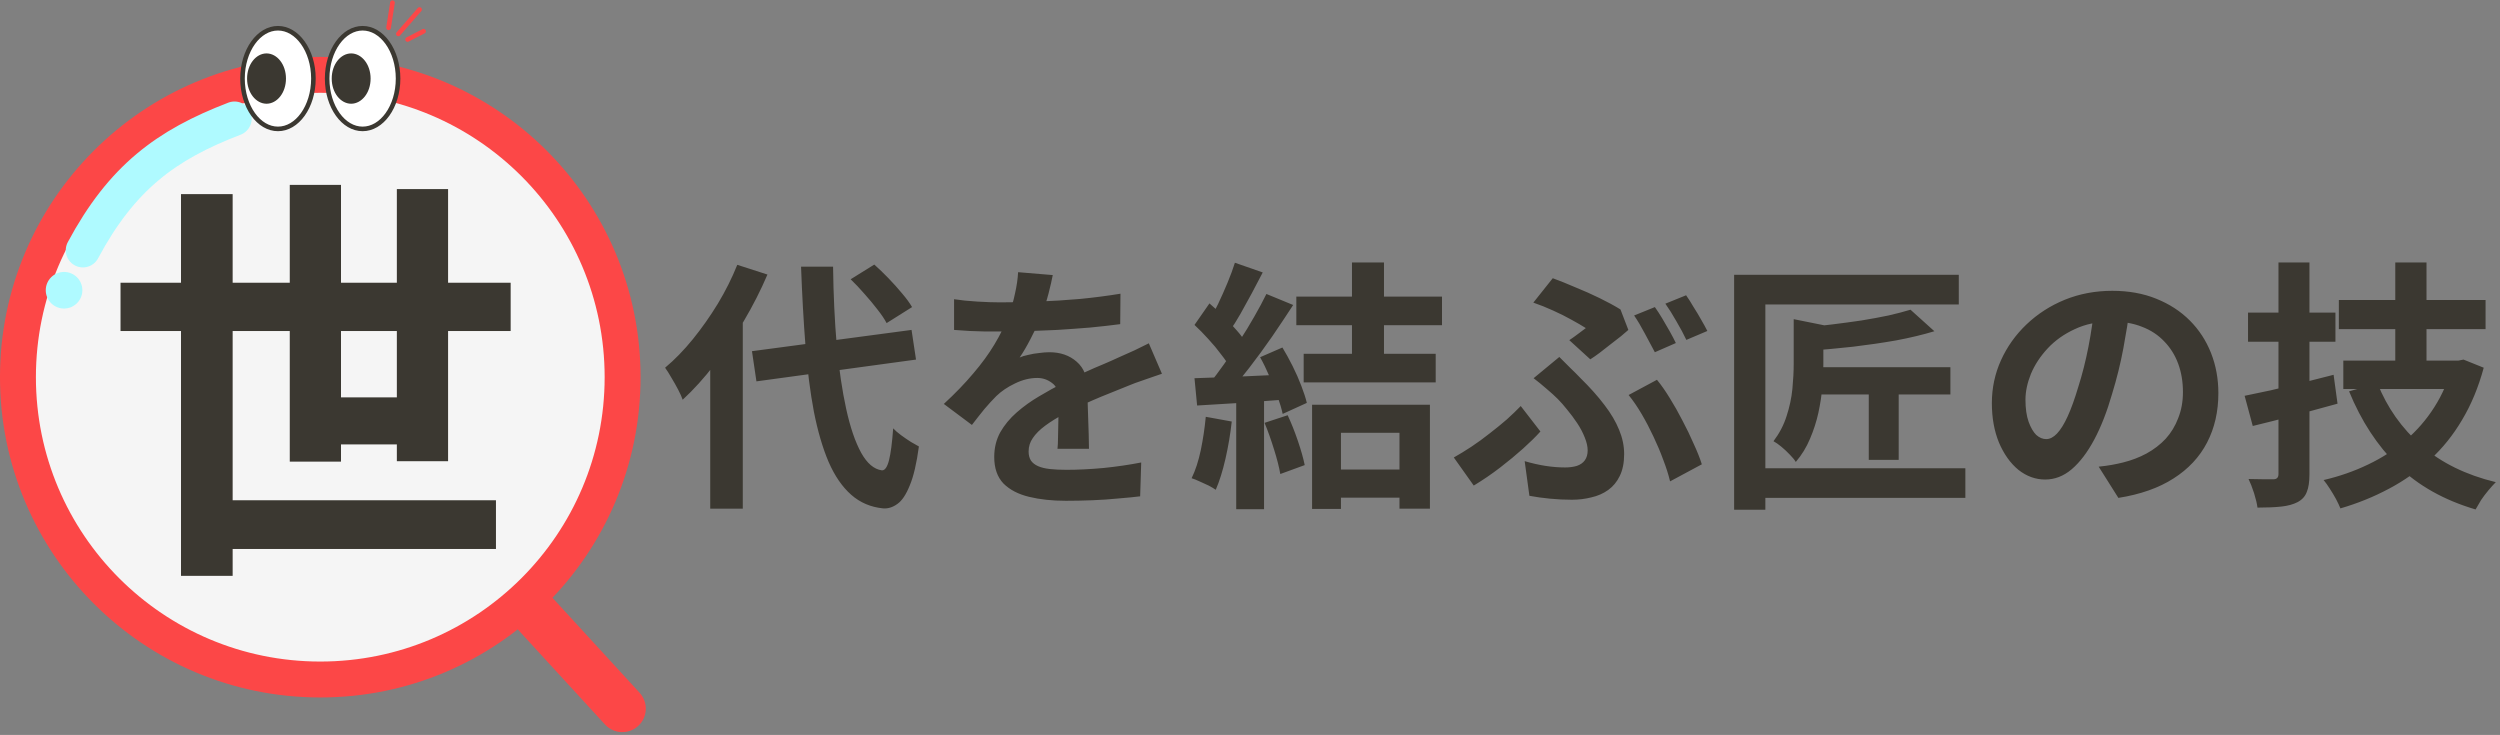
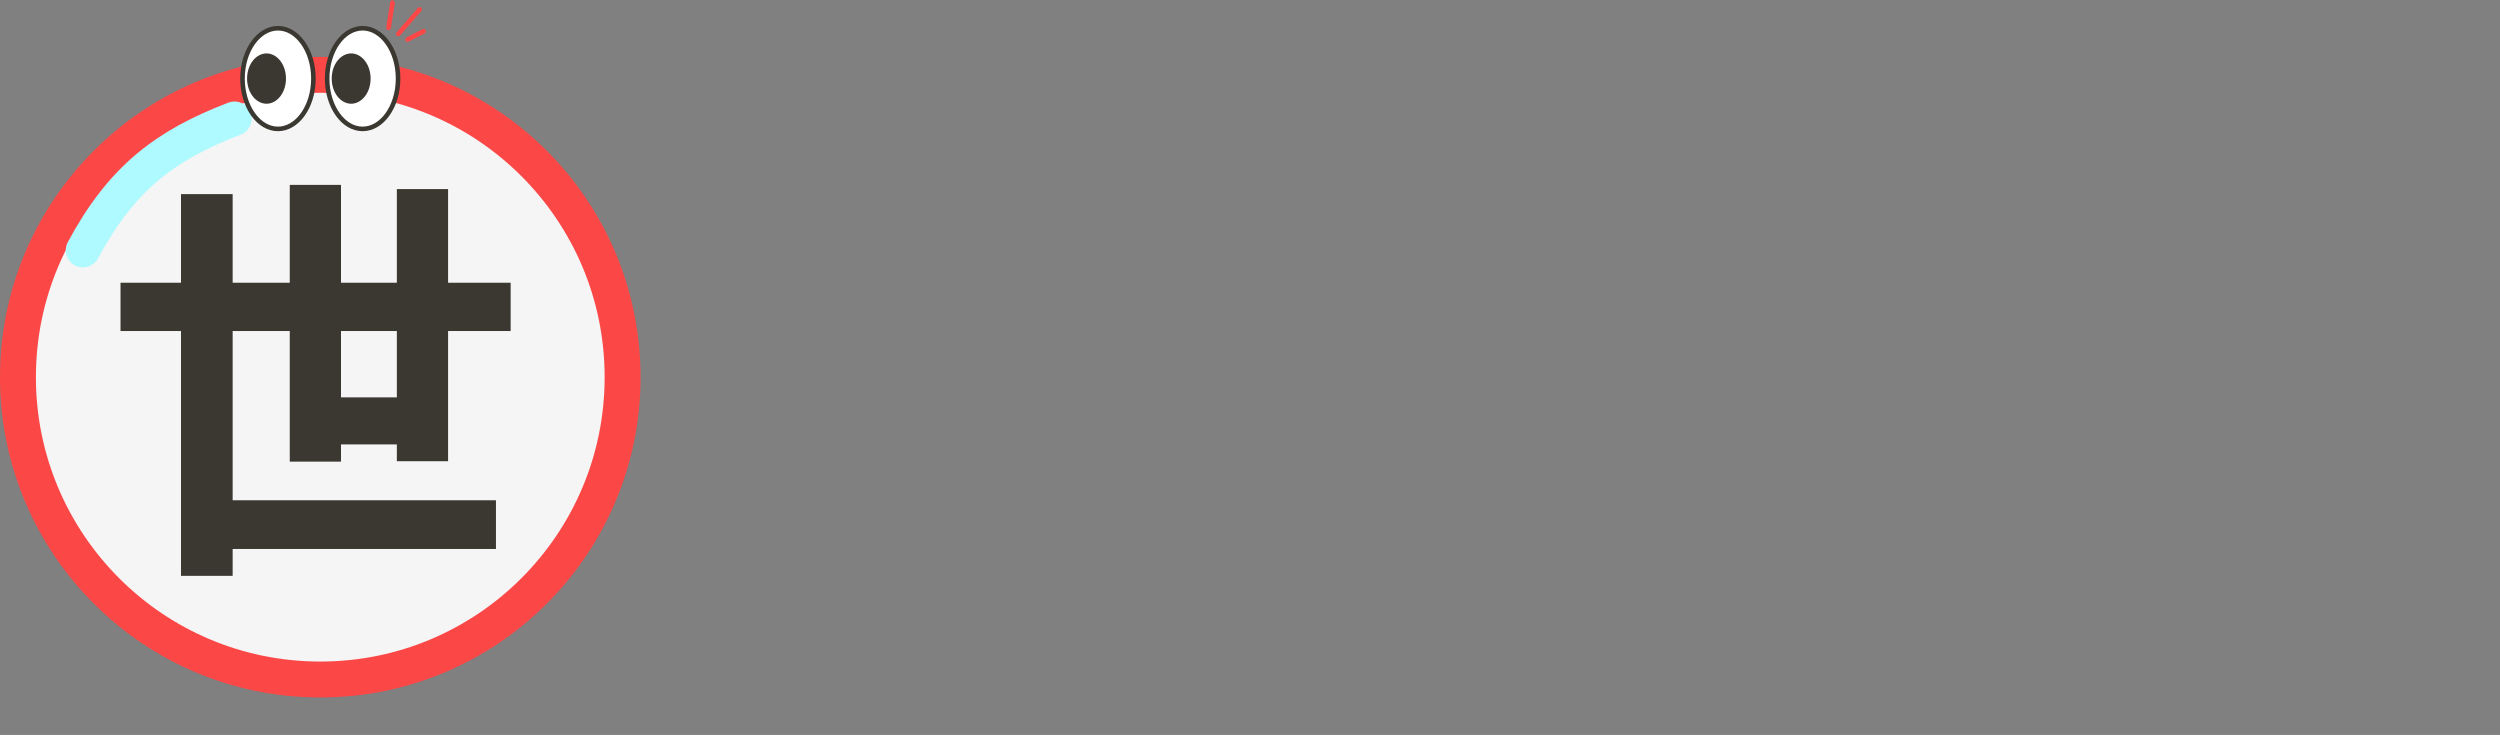
<svg xmlns="http://www.w3.org/2000/svg" width="381" height="112" viewBox="0 0 381 112" fill="none">
  <rect x="0" y="0" width="381" height="112" fill="#808080" stroke="none" />
-   <path d="M114.6 53.52L138.92 50.28L139.6 54.8L115.28 58.12L114.6 53.52ZM129.64 42.56L133.24 40.32C133.933 40.933 134.653 41.627 135.4 42.4C136.147 43.173 136.84 43.947 137.48 44.72C138.12 45.467 138.627 46.16 139 46.8L135.12 49.24C134.8 48.627 134.333 47.933 133.72 47.16C133.107 46.36 132.44 45.56 131.72 44.76C131.027 43.96 130.333 43.227 129.64 42.56ZM112.36 40.36L116.96 41.84C115.947 44.213 114.747 46.573 113.36 48.92C112 51.267 110.52 53.467 108.92 55.52C107.347 57.573 105.72 59.373 104.04 60.92C103.907 60.52 103.68 60.013 103.36 59.4C103.04 58.787 102.693 58.173 102.32 57.56C101.973 56.947 101.653 56.44 101.36 56.04C102.827 54.813 104.24 53.36 105.6 51.68C106.96 50 108.227 48.2 109.4 46.28C110.573 44.333 111.56 42.36 112.36 40.36ZM108.24 51.84L113.12 46.92L113.2 47V77.52H108.24V51.84ZM122.08 40.64H126.96C127.013 44.907 127.2 48.893 127.52 52.6C127.867 56.28 128.347 59.52 128.96 62.32C129.573 65.12 130.333 67.347 131.24 69C132.147 70.627 133.2 71.52 134.4 71.68C134.853 71.707 135.213 71.2 135.48 70.16C135.747 69.12 135.96 67.493 136.12 65.28C136.413 65.6 136.813 65.947 137.32 66.32C137.827 66.693 138.333 67.04 138.84 67.36C139.347 67.653 139.747 67.88 140.04 68.04C139.693 70.627 139.227 72.613 138.64 74C138.08 75.387 137.453 76.32 136.76 76.8C136.067 77.307 135.347 77.533 134.6 77.48C132.707 77.293 131.08 76.6 129.72 75.4C128.36 74.2 127.213 72.533 126.28 70.4C125.373 68.267 124.627 65.72 124.04 62.76C123.48 59.8 123.053 56.467 122.76 52.76C122.467 49.027 122.24 44.987 122.08 40.64ZM160.44 41.92C160.307 42.64 160.093 43.573 159.8 44.72C159.507 45.867 159.08 47.16 158.52 48.6C158.093 49.587 157.6 50.613 157.04 51.68C156.507 52.72 155.96 53.653 155.4 54.48C155.747 54.32 156.187 54.187 156.72 54.08C157.253 53.947 157.8 53.853 158.36 53.8C158.947 53.72 159.467 53.68 159.92 53.68C161.6 53.68 162.987 54.16 164.08 55.12C165.2 56.08 165.76 57.507 165.76 59.4C165.76 59.933 165.76 60.587 165.76 61.36C165.787 62.133 165.813 62.947 165.84 63.8C165.867 64.627 165.893 65.44 165.92 66.24C165.947 67.04 165.96 67.76 165.96 68.4H161.16C161.213 67.947 161.24 67.413 161.24 66.8C161.267 66.16 161.28 65.493 161.28 64.8C161.307 64.107 161.32 63.44 161.32 62.8C161.347 62.133 161.36 61.533 161.36 61C161.36 59.72 161.013 58.84 160.32 58.36C159.653 57.853 158.907 57.6 158.08 57.6C156.96 57.6 155.827 57.88 154.68 58.44C153.56 58.973 152.613 59.613 151.84 60.36C151.253 60.947 150.653 61.6 150.04 62.32C149.453 63.04 148.813 63.853 148.12 64.76L143.84 61.56C145.573 59.96 147.067 58.413 148.32 56.92C149.6 55.427 150.68 53.947 151.56 52.48C152.44 51.013 153.16 49.547 153.72 48.08C154.12 47.013 154.44 45.907 154.68 44.76C154.947 43.587 155.107 42.493 155.16 41.48L160.44 41.92ZM145.4 45.6C146.413 45.76 147.587 45.88 148.92 45.96C150.253 46.04 151.427 46.08 152.44 46.08C154.2 46.08 156.12 46.04 158.2 45.96C160.307 45.88 162.44 45.747 164.6 45.56C166.76 45.347 168.813 45.08 170.76 44.76L170.72 49.4C169.307 49.587 167.773 49.76 166.12 49.92C164.493 50.053 162.827 50.173 161.12 50.28C159.44 50.36 157.827 50.427 156.28 50.48C154.733 50.507 153.36 50.52 152.16 50.52C151.627 50.52 150.96 50.52 150.16 50.52C149.387 50.493 148.587 50.467 147.76 50.44C146.933 50.387 146.147 50.333 145.4 50.28V45.6ZM177.08 56.96C176.653 57.093 176.147 57.267 175.56 57.48C175 57.667 174.427 57.867 173.84 58.08C173.28 58.267 172.773 58.453 172.32 58.64C171.04 59.147 169.52 59.76 167.76 60.48C166.027 61.2 164.213 62.04 162.32 63C161.12 63.64 160.107 64.267 159.28 64.88C158.453 65.493 157.827 66.12 157.4 66.76C156.973 67.373 156.76 68.053 156.76 68.8C156.76 69.36 156.88 69.827 157.12 70.2C157.36 70.547 157.72 70.827 158.2 71.04C158.68 71.253 159.28 71.4 160 71.48C160.72 71.56 161.573 71.6 162.56 71.6C164.267 71.6 166.147 71.507 168.2 71.32C170.253 71.107 172.16 70.827 173.92 70.48L173.76 75.64C172.907 75.747 171.827 75.853 170.52 75.96C169.213 76.093 167.853 76.187 166.44 76.24C165.053 76.293 163.72 76.32 162.44 76.32C160.36 76.32 158.493 76.12 156.84 75.72C155.187 75.32 153.88 74.64 152.92 73.68C151.987 72.693 151.52 71.347 151.52 69.64C151.52 68.253 151.827 67 152.44 65.88C153.08 64.76 153.92 63.747 154.96 62.84C156 61.933 157.133 61.12 158.36 60.4C159.613 59.653 160.84 58.973 162.04 58.36C163.267 57.72 164.373 57.173 165.36 56.72C166.347 56.267 167.267 55.867 168.12 55.52C169 55.147 169.84 54.773 170.64 54.4C171.413 54.053 172.16 53.72 172.88 53.4C173.6 53.053 174.333 52.693 175.08 52.32L177.08 56.96ZM206.04 40H210.92V55.68H206.04V40ZM202.4 71.56H215.4V75.84H202.4V71.56ZM197.56 45.2H219.76V49.56H197.56V45.2ZM198.68 53.92H218.8V58.28H198.68V53.92ZM199.96 61.68H217.92V77.52H213.28V65.96H204.36V77.56H199.96V61.68ZM188.2 40.04L192.44 41.52C191.907 42.56 191.347 43.627 190.76 44.72C190.173 45.787 189.6 46.827 189.04 47.84C188.48 48.827 187.933 49.693 187.4 50.44L184.16 49.12C184.64 48.293 185.133 47.36 185.64 46.32C186.147 45.253 186.627 44.173 187.08 43.08C187.533 41.987 187.907 40.973 188.2 40.04ZM193 44.8L197.08 46.48C196.093 48 195.027 49.6 193.88 51.28C192.733 52.933 191.573 54.52 190.4 56.04C189.227 57.56 188.133 58.893 187.12 60.04L184.2 58.56C184.973 57.653 185.76 56.627 186.56 55.48C187.36 54.333 188.147 53.147 188.92 51.92C189.72 50.693 190.467 49.467 191.16 48.24C191.88 46.987 192.493 45.84 193 44.8ZM182.04 49.52L184.32 46.24C185.013 46.827 185.733 47.493 186.48 48.24C187.227 48.96 187.907 49.68 188.52 50.4C189.16 51.12 189.64 51.787 189.96 52.4L187.52 56.12C187.2 55.507 186.733 54.813 186.12 54.04C185.533 53.24 184.88 52.453 184.16 51.68C183.44 50.88 182.733 50.16 182.04 49.52ZM192.04 54.44L195.44 52.96C195.973 53.84 196.493 54.787 197 55.8C197.507 56.813 197.947 57.813 198.32 58.8C198.693 59.76 198.973 60.627 199.16 61.4L195.48 63.08C195.32 62.333 195.067 61.467 194.72 60.48C194.373 59.467 193.96 58.44 193.48 57.4C193.027 56.333 192.547 55.347 192.04 54.44ZM182.04 57.64C183.88 57.587 186.093 57.507 188.68 57.4C191.267 57.293 193.893 57.173 196.56 57.04L196.52 60.84C194.013 61.027 191.52 61.213 189.04 61.4C186.587 61.56 184.387 61.693 182.44 61.8L182.04 57.64ZM192.72 64.44L196.24 63.28C196.8 64.48 197.32 65.787 197.8 67.2C198.28 68.613 198.627 69.84 198.84 70.88L195.12 72.24C194.933 71.173 194.613 69.92 194.16 68.48C193.707 67.013 193.227 65.667 192.72 64.44ZM183.76 63.52L187.72 64.24C187.507 66.16 187.187 68.053 186.76 69.92C186.333 71.787 185.84 73.36 185.28 74.64C185.013 74.453 184.653 74.24 184.2 74C183.747 73.787 183.28 73.573 182.8 73.36C182.347 73.147 181.947 72.987 181.6 72.88C182.187 71.68 182.653 70.253 183 68.6C183.347 66.92 183.6 65.227 183.76 63.52ZM188.4 59.76H192.64V77.6H188.4V59.76ZM239.16 51.84C239.64 51.52 240.107 51.187 240.56 50.84C241.013 50.493 241.387 50.213 241.68 50C241.093 49.627 240.36 49.2 239.48 48.72C238.627 48.24 237.693 47.773 236.68 47.32C235.693 46.867 234.693 46.467 233.68 46.12L236.64 42.4C237.733 42.8 238.893 43.267 240.12 43.8C241.373 44.307 242.6 44.853 243.8 45.44C245 46.027 246.053 46.6 246.96 47.16L248.16 50.28C247.893 50.52 247.52 50.84 247.04 51.24C246.56 51.613 246.027 52.027 245.44 52.48C244.88 52.907 244.333 53.333 243.8 53.76C243.267 54.16 242.787 54.493 242.36 54.76L239.16 51.84ZM232.36 70.28C233.453 70.6 234.507 70.84 235.52 71C236.56 71.16 237.56 71.24 238.52 71.24C239.187 71.24 239.787 71.16 240.32 71C240.853 70.813 241.253 70.533 241.52 70.16C241.813 69.76 241.96 69.253 241.96 68.64C241.96 68.053 241.813 67.4 241.52 66.68C241.227 65.933 240.84 65.2 240.36 64.48C239.88 63.76 239.373 63.08 238.84 62.44C238.333 61.8 237.853 61.253 237.4 60.8C236.92 60.32 236.347 59.8 235.68 59.24C235.04 58.68 234.387 58.147 233.72 57.64L237.64 54.4C238.227 54.987 238.787 55.547 239.32 56.08C239.853 56.587 240.373 57.107 240.88 57.64C242.32 59.053 243.533 60.413 244.52 61.72C245.507 63 246.253 64.267 246.76 65.52C247.267 66.747 247.52 67.973 247.52 69.2C247.52 70.533 247.293 71.653 246.84 72.56C246.413 73.44 245.827 74.147 245.08 74.68C244.333 75.213 243.48 75.587 242.52 75.8C241.587 76.04 240.6 76.16 239.56 76.16C238.467 76.16 237.36 76.107 236.24 76C235.12 75.893 234.067 75.747 233.08 75.56L232.36 70.28ZM254.52 73.36C254.28 72.347 253.933 71.253 253.48 70.08C253.053 68.907 252.56 67.733 252 66.56C251.44 65.36 250.84 64.213 250.2 63.12C249.56 62.027 248.893 61.053 248.2 60.2L252.52 57.88C253.16 58.653 253.813 59.587 254.48 60.68C255.147 61.747 255.787 62.88 256.4 64.08C257.04 65.28 257.613 66.467 258.12 67.64C258.653 68.787 259.067 69.827 259.36 70.76L254.52 73.36ZM234.76 65.76C234.04 66.56 233.16 67.427 232.12 68.36C231.08 69.293 229.92 70.253 228.64 71.24C227.36 72.227 226.013 73.147 224.6 74L221.56 69.72C222.413 69.24 223.307 68.693 224.24 68.08C225.2 67.44 226.133 66.76 227.04 66.04C227.973 65.32 228.84 64.613 229.64 63.92C230.44 63.2 231.147 62.52 231.76 61.88L234.76 65.76ZM252.2 46.8C252.547 47.28 252.92 47.853 253.32 48.52C253.72 49.187 254.107 49.853 254.48 50.52C254.853 51.187 255.16 51.773 255.4 52.28L252.2 53.68C251.773 52.853 251.267 51.907 250.68 50.84C250.12 49.773 249.573 48.853 249.04 48.08L252.2 46.8ZM256.96 45C257.307 45.48 257.68 46.067 258.08 46.76C258.507 47.427 258.907 48.093 259.28 48.76C259.653 49.4 259.96 49.96 260.2 50.44L257 51.8C256.6 50.947 256.093 50 255.48 48.96C254.893 47.92 254.333 47.027 253.8 46.28L256.96 45ZM275.8 55.96H297.24V60.12H275.8V55.96ZM284.8 57.08H289.36V70.08H284.8V57.08ZM273.36 48.64L278.92 49.76C278.867 50.133 278.52 50.36 277.88 50.44V55.52C277.88 56.533 277.827 57.68 277.72 58.96C277.613 60.24 277.413 61.56 277.12 62.92C276.827 64.253 276.4 65.573 275.84 66.88C275.307 68.16 274.587 69.333 273.68 70.4C273.467 70.053 273.16 69.68 272.76 69.28C272.36 68.853 271.933 68.453 271.48 68.08C271.027 67.707 270.627 67.427 270.28 67.24C271.187 66.04 271.853 64.76 272.28 63.4C272.733 62.013 273.027 60.64 273.16 59.28C273.293 57.893 273.36 56.6 273.36 55.4V48.64ZM291.16 47.2L294.8 50.48C293.04 51.013 291.093 51.48 288.96 51.88C286.827 52.253 284.64 52.573 282.4 52.84C280.187 53.08 278.04 53.28 275.96 53.44C275.88 52.96 275.72 52.373 275.48 51.68C275.24 50.96 275 50.373 274.76 49.92C276.227 49.787 277.72 49.627 279.24 49.44C280.76 49.253 282.24 49.053 283.68 48.84C285.147 48.6 286.52 48.347 287.8 48.08C289.08 47.787 290.2 47.493 291.16 47.2ZM264.28 41.88H298.52V46.4H269.04V77.68H264.28V41.88ZM267.28 71.36H299.52V75.88H267.28V71.36ZM324.64 46.6C324.373 48.627 324.027 50.787 323.6 53.08C323.173 55.373 322.6 57.693 321.88 60.04C321.107 62.733 320.2 65.053 319.16 67C318.12 68.947 316.973 70.453 315.72 71.52C314.493 72.56 313.147 73.08 311.68 73.08C310.213 73.08 308.853 72.587 307.6 71.6C306.373 70.587 305.387 69.2 304.64 67.44C303.92 65.68 303.56 63.68 303.56 61.44C303.56 59.12 304.027 56.933 304.96 54.88C305.893 52.827 307.187 51.013 308.84 49.44C310.52 47.84 312.467 46.587 314.68 45.68C316.92 44.773 319.333 44.32 321.92 44.32C324.4 44.32 326.627 44.72 328.6 45.52C330.6 46.32 332.307 47.427 333.72 48.84C335.133 50.253 336.213 51.907 336.96 53.8C337.707 55.693 338.08 57.733 338.08 59.92C338.08 62.72 337.507 65.227 336.36 67.44C335.213 69.653 333.507 71.48 331.24 72.92C329 74.36 326.2 75.347 322.84 75.88L319.84 71.12C320.613 71.04 321.293 70.947 321.88 70.84C322.467 70.733 323.027 70.613 323.56 70.48C324.84 70.16 326.027 69.707 327.12 69.12C328.24 68.507 329.213 67.76 330.04 66.88C330.867 65.973 331.507 64.92 331.96 63.72C332.44 62.52 332.68 61.2 332.68 59.76C332.68 58.187 332.44 56.747 331.96 55.44C331.48 54.133 330.773 53 329.84 52.04C328.907 51.053 327.773 50.307 326.44 49.8C325.107 49.267 323.573 49 321.84 49C319.707 49 317.827 49.387 316.2 50.16C314.573 50.907 313.2 51.88 312.08 53.08C310.96 54.28 310.107 55.573 309.52 56.96C308.96 58.347 308.68 59.667 308.68 60.92C308.68 62.253 308.84 63.373 309.16 64.28C309.48 65.16 309.867 65.827 310.32 66.28C310.8 66.707 311.307 66.92 311.84 66.92C312.4 66.92 312.947 66.64 313.48 66.08C314.04 65.493 314.587 64.613 315.12 63.44C315.653 62.267 316.187 60.787 316.72 59C317.333 57.08 317.853 55.027 318.28 52.84C318.707 50.653 319.013 48.52 319.2 46.44L324.64 46.6ZM356.44 45.72H378.8V50.16H356.44V45.72ZM357.12 54.96H374.24V59.28H357.12V54.96ZM365.04 40H369.8V57.32H365.04V40ZM362.32 58.4C363.787 62.107 366.027 65.28 369.04 67.92C372.053 70.533 375.827 72.387 380.36 73.48C380.013 73.827 379.64 74.24 379.24 74.72C378.84 75.2 378.467 75.693 378.12 76.2C377.8 76.733 377.52 77.213 377.28 77.64C372.48 76.227 368.52 74 365.4 70.96C362.307 67.92 359.84 64.147 358 59.64L362.32 58.4ZM373.72 54.96H374.64L375.44 54.8L378.52 56.04C377.72 59 376.627 61.64 375.24 63.96C373.88 66.28 372.253 68.307 370.36 70.04C368.493 71.773 366.4 73.253 364.08 74.48C361.787 75.707 359.32 76.707 356.68 77.48C356.52 77.08 356.293 76.6 356 76.04C355.707 75.507 355.387 74.973 355.04 74.44C354.72 73.933 354.413 73.507 354.12 73.16C356.52 72.6 358.773 71.813 360.88 70.8C363.013 69.787 364.933 68.547 366.64 67.08C368.347 65.613 369.8 63.933 371 62.04C372.227 60.12 373.133 58.013 373.72 55.72V54.96ZM342.08 60.32C343.253 60.08 344.587 59.8 346.08 59.48C347.573 59.133 349.133 58.76 350.76 58.36C352.413 57.933 354.04 57.52 355.64 57.12L356.24 61.52C354.053 62.133 351.813 62.747 349.52 63.36C347.253 63.947 345.187 64.467 343.32 64.92L342.08 60.32ZM342.6 47.64H355.92V52.08H342.6V47.64ZM347.24 40H351.96V72.28C351.96 73.427 351.827 74.32 351.56 74.96C351.32 75.627 350.853 76.147 350.16 76.52C349.493 76.867 348.667 77.093 347.68 77.2C346.693 77.307 345.48 77.36 344.04 77.36C343.96 76.747 343.787 76.013 343.52 75.16C343.253 74.333 342.973 73.613 342.68 73C343.48 73.027 344.24 73.04 344.96 73.04C345.707 73.04 346.213 73.04 346.48 73.04C346.987 73.04 347.24 72.773 347.24 72.24V40Z" fill="#3B3831" />
  <path d="M60.708 5.166L63.939 1.45" stroke="#FC4747" stroke-width="0.713" stroke-linecap="round" />
  <path d="M59.218 4.226L59.813 0.414" stroke="#FC4747" stroke-width="0.713" stroke-linecap="round" />
  <path d="M62.115 6.017L64.55 4.764" stroke="#FC4747" stroke-width="0.713" stroke-linecap="round" />
  <circle cx="48.81" cy="57.482" r="46.075" fill="white" fill-opacity="0.92" stroke="#FC4747" stroke-width="5.474" />
-   <path d="M92.207 110.418C93.542 111.873 95.805 111.971 97.26 110.635C98.716 109.3 98.813 107.037 97.478 105.582L92.207 110.418ZM77.206 94.068L92.207 110.418L97.478 105.582L82.477 89.232L77.206 94.068Z" fill="#FC4747" />
-   <circle cx="9.762" cy="44.233" r="2.789" fill="#AFFAFF" />
  <path d="M35.737 18.084C25.278 22.094 18.566 27.078 12.636 38.14" stroke="#AFFAFF" stroke-width="5.23" stroke-linecap="round" />
  <path d="M47.765 11.975C47.765 14.124 47.139 16.056 46.145 17.442C45.151 18.828 43.808 19.645 42.361 19.645C40.913 19.645 39.571 18.828 38.576 17.442C37.582 16.056 36.957 14.124 36.957 11.975C36.957 9.825 37.582 7.893 38.576 6.508C39.571 5.122 40.913 4.304 42.361 4.304C43.808 4.304 45.151 5.122 46.145 6.508C47.139 7.893 47.765 9.825 47.765 11.975Z" fill="white" stroke="#3B3831" stroke-width="0.697" />
  <path d="M60.666 11.975C60.666 14.124 60.041 16.056 59.047 17.442C58.053 18.828 56.71 19.645 55.262 19.645C53.815 19.645 52.472 18.828 51.478 17.442C50.484 16.056 49.858 14.124 49.858 11.975C49.858 9.825 50.484 7.893 51.478 6.508C52.472 5.122 53.815 4.304 55.262 4.304C56.71 4.304 58.053 5.122 59.047 6.508C60.041 7.893 60.666 9.825 60.666 11.975Z" fill="white" stroke="#3B3831" stroke-width="0.697" />
  <path d="M43.234 11.975C43.234 13.989 41.985 15.461 40.619 15.461C39.254 15.461 38.005 13.989 38.005 11.975C38.005 9.96 39.254 8.488 40.619 8.488C41.985 8.488 43.234 9.96 43.234 11.975Z" fill="#3B3831" stroke="#3B3831" stroke-width="0.697" />
  <path d="M56.132 11.975C56.132 13.989 54.883 15.461 53.517 15.461C52.151 15.461 50.902 13.989 50.902 11.975C50.902 9.96 52.151 8.488 53.517 8.488C54.883 8.488 56.132 9.96 56.132 11.975Z" fill="#3B3831" stroke="#3B3831" stroke-width="0.697" />
  <path d="M18.368 43.088H77.824V50.448H18.368V43.088ZM31.552 76.24H75.584V83.664H31.552V76.24ZM47.424 60.56H63.808V67.728H47.424V60.56ZM27.584 29.584H35.456V87.76H27.584V29.584ZM44.16 28.176H51.968V70.352H44.16V28.176ZM60.48 28.816H68.288V70.288H60.48V28.816Z" fill="#3B3831" />
</svg>